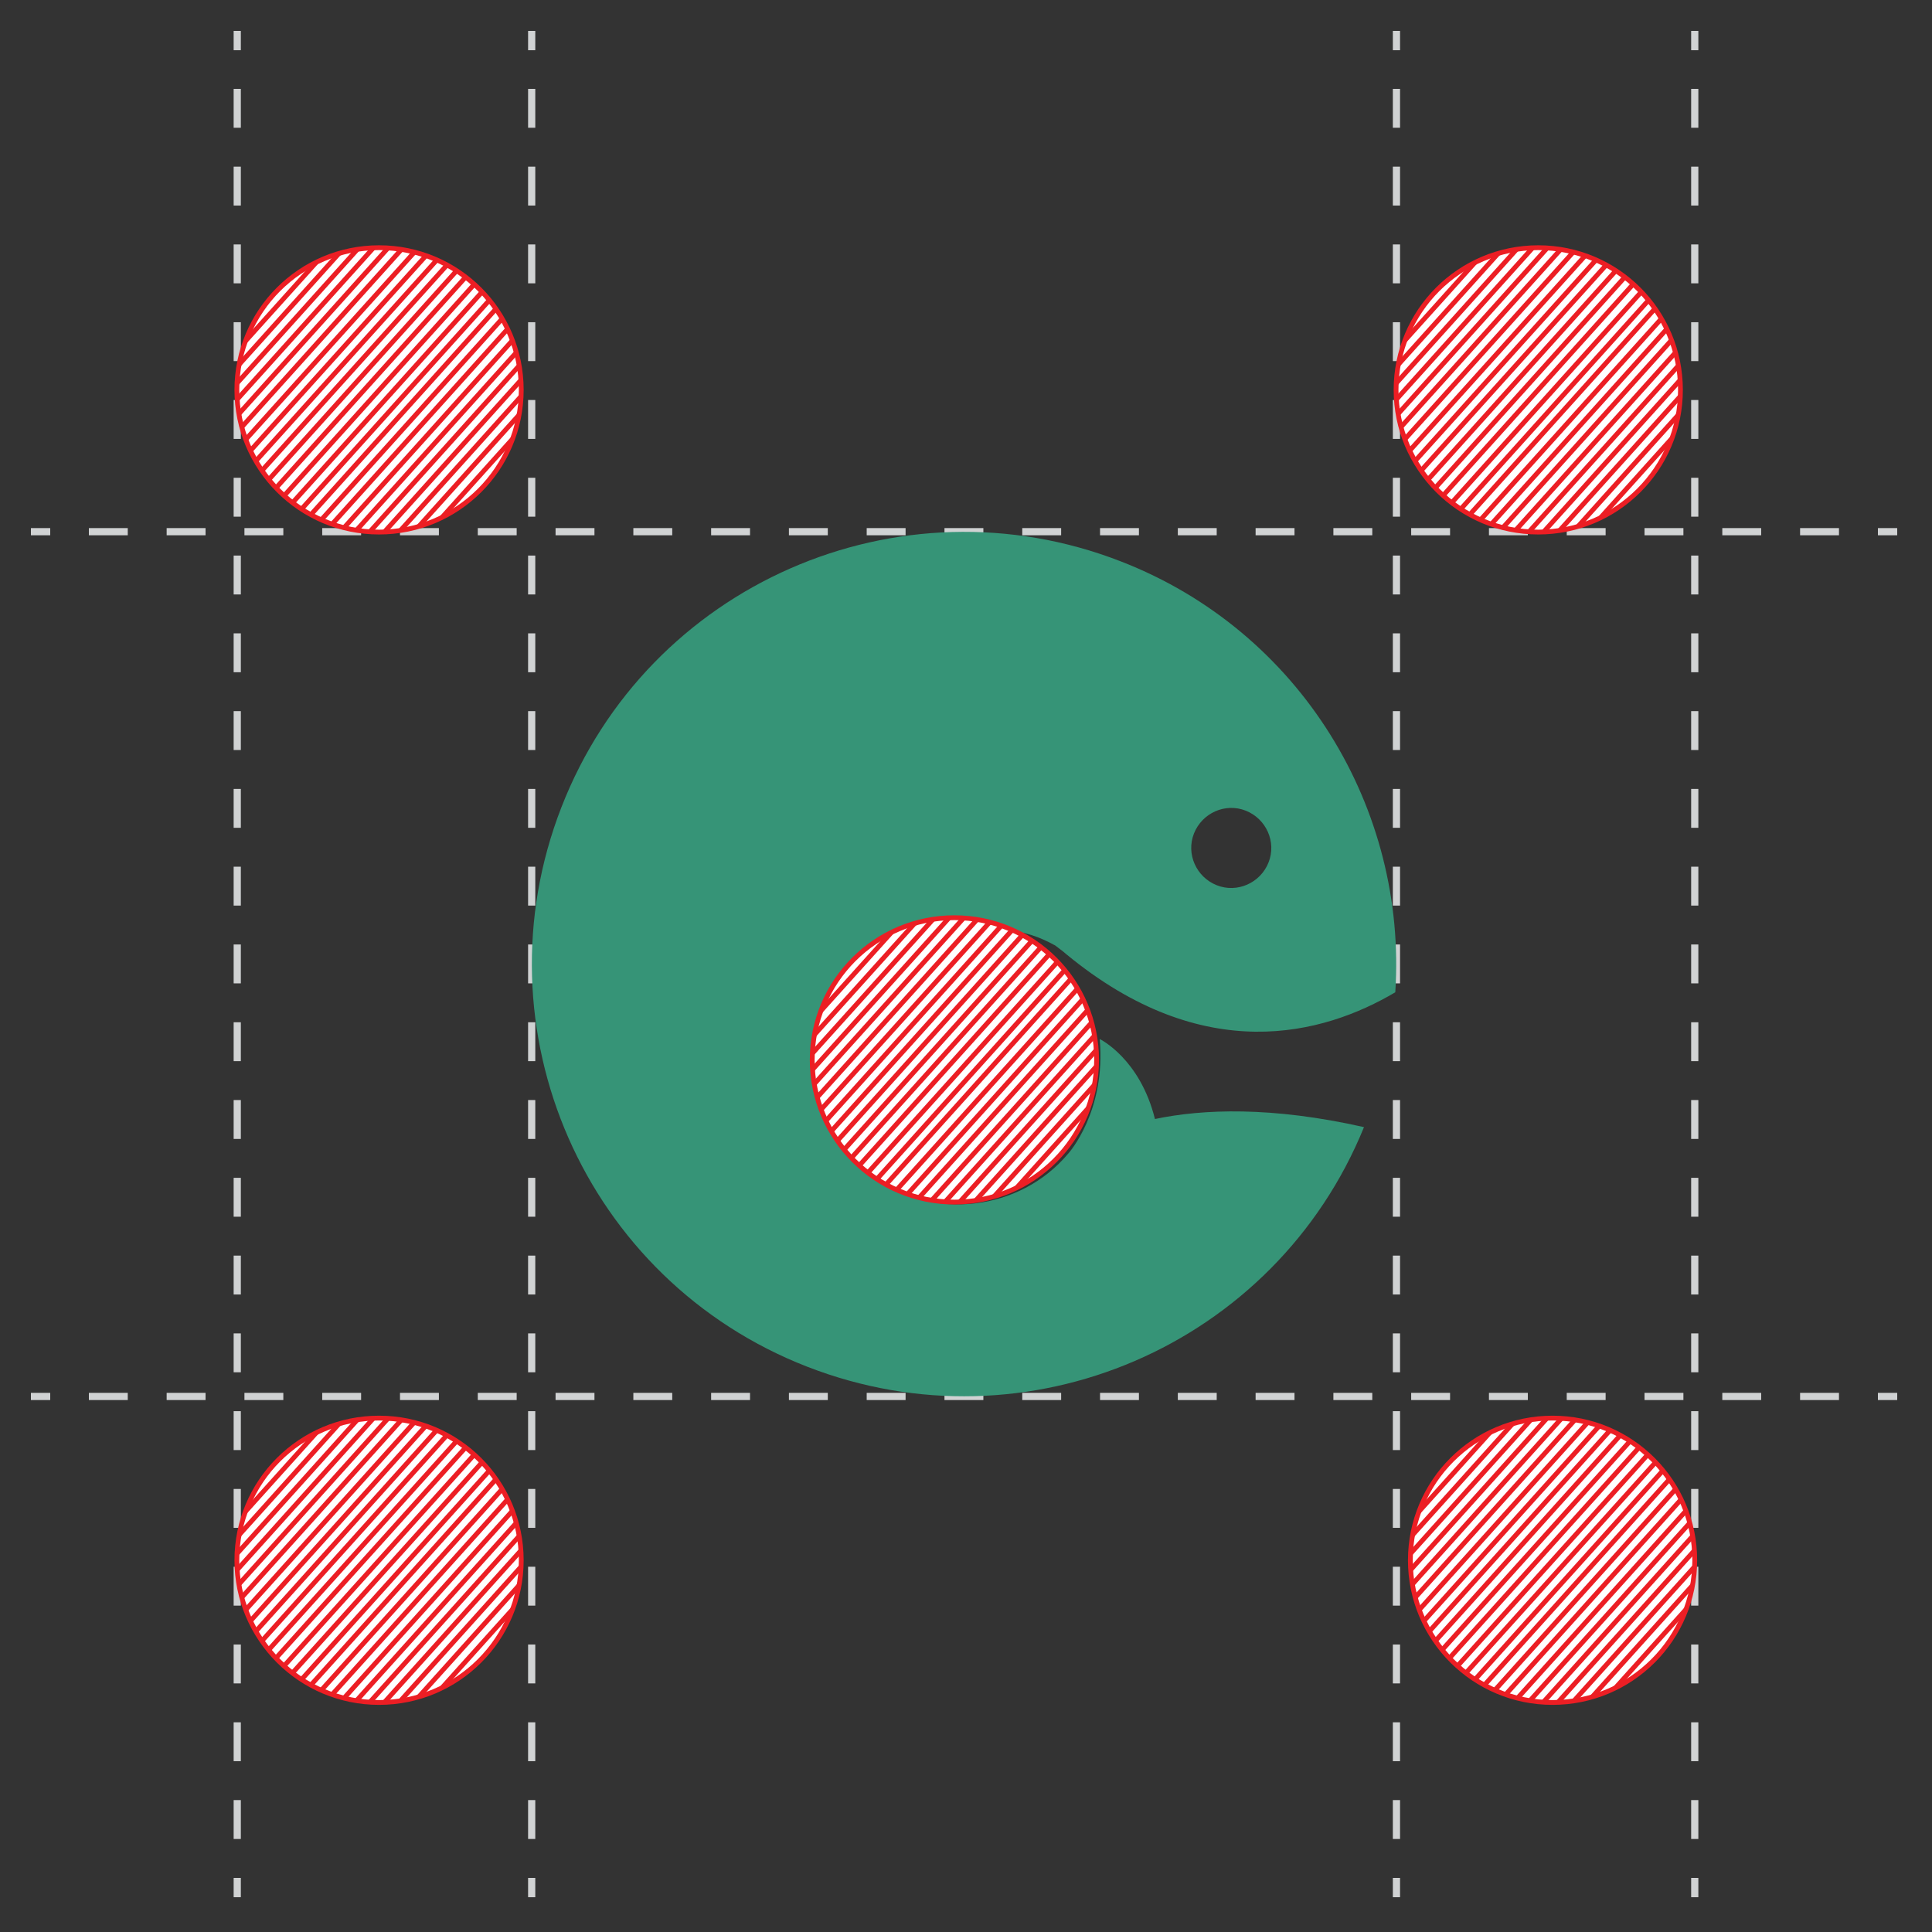
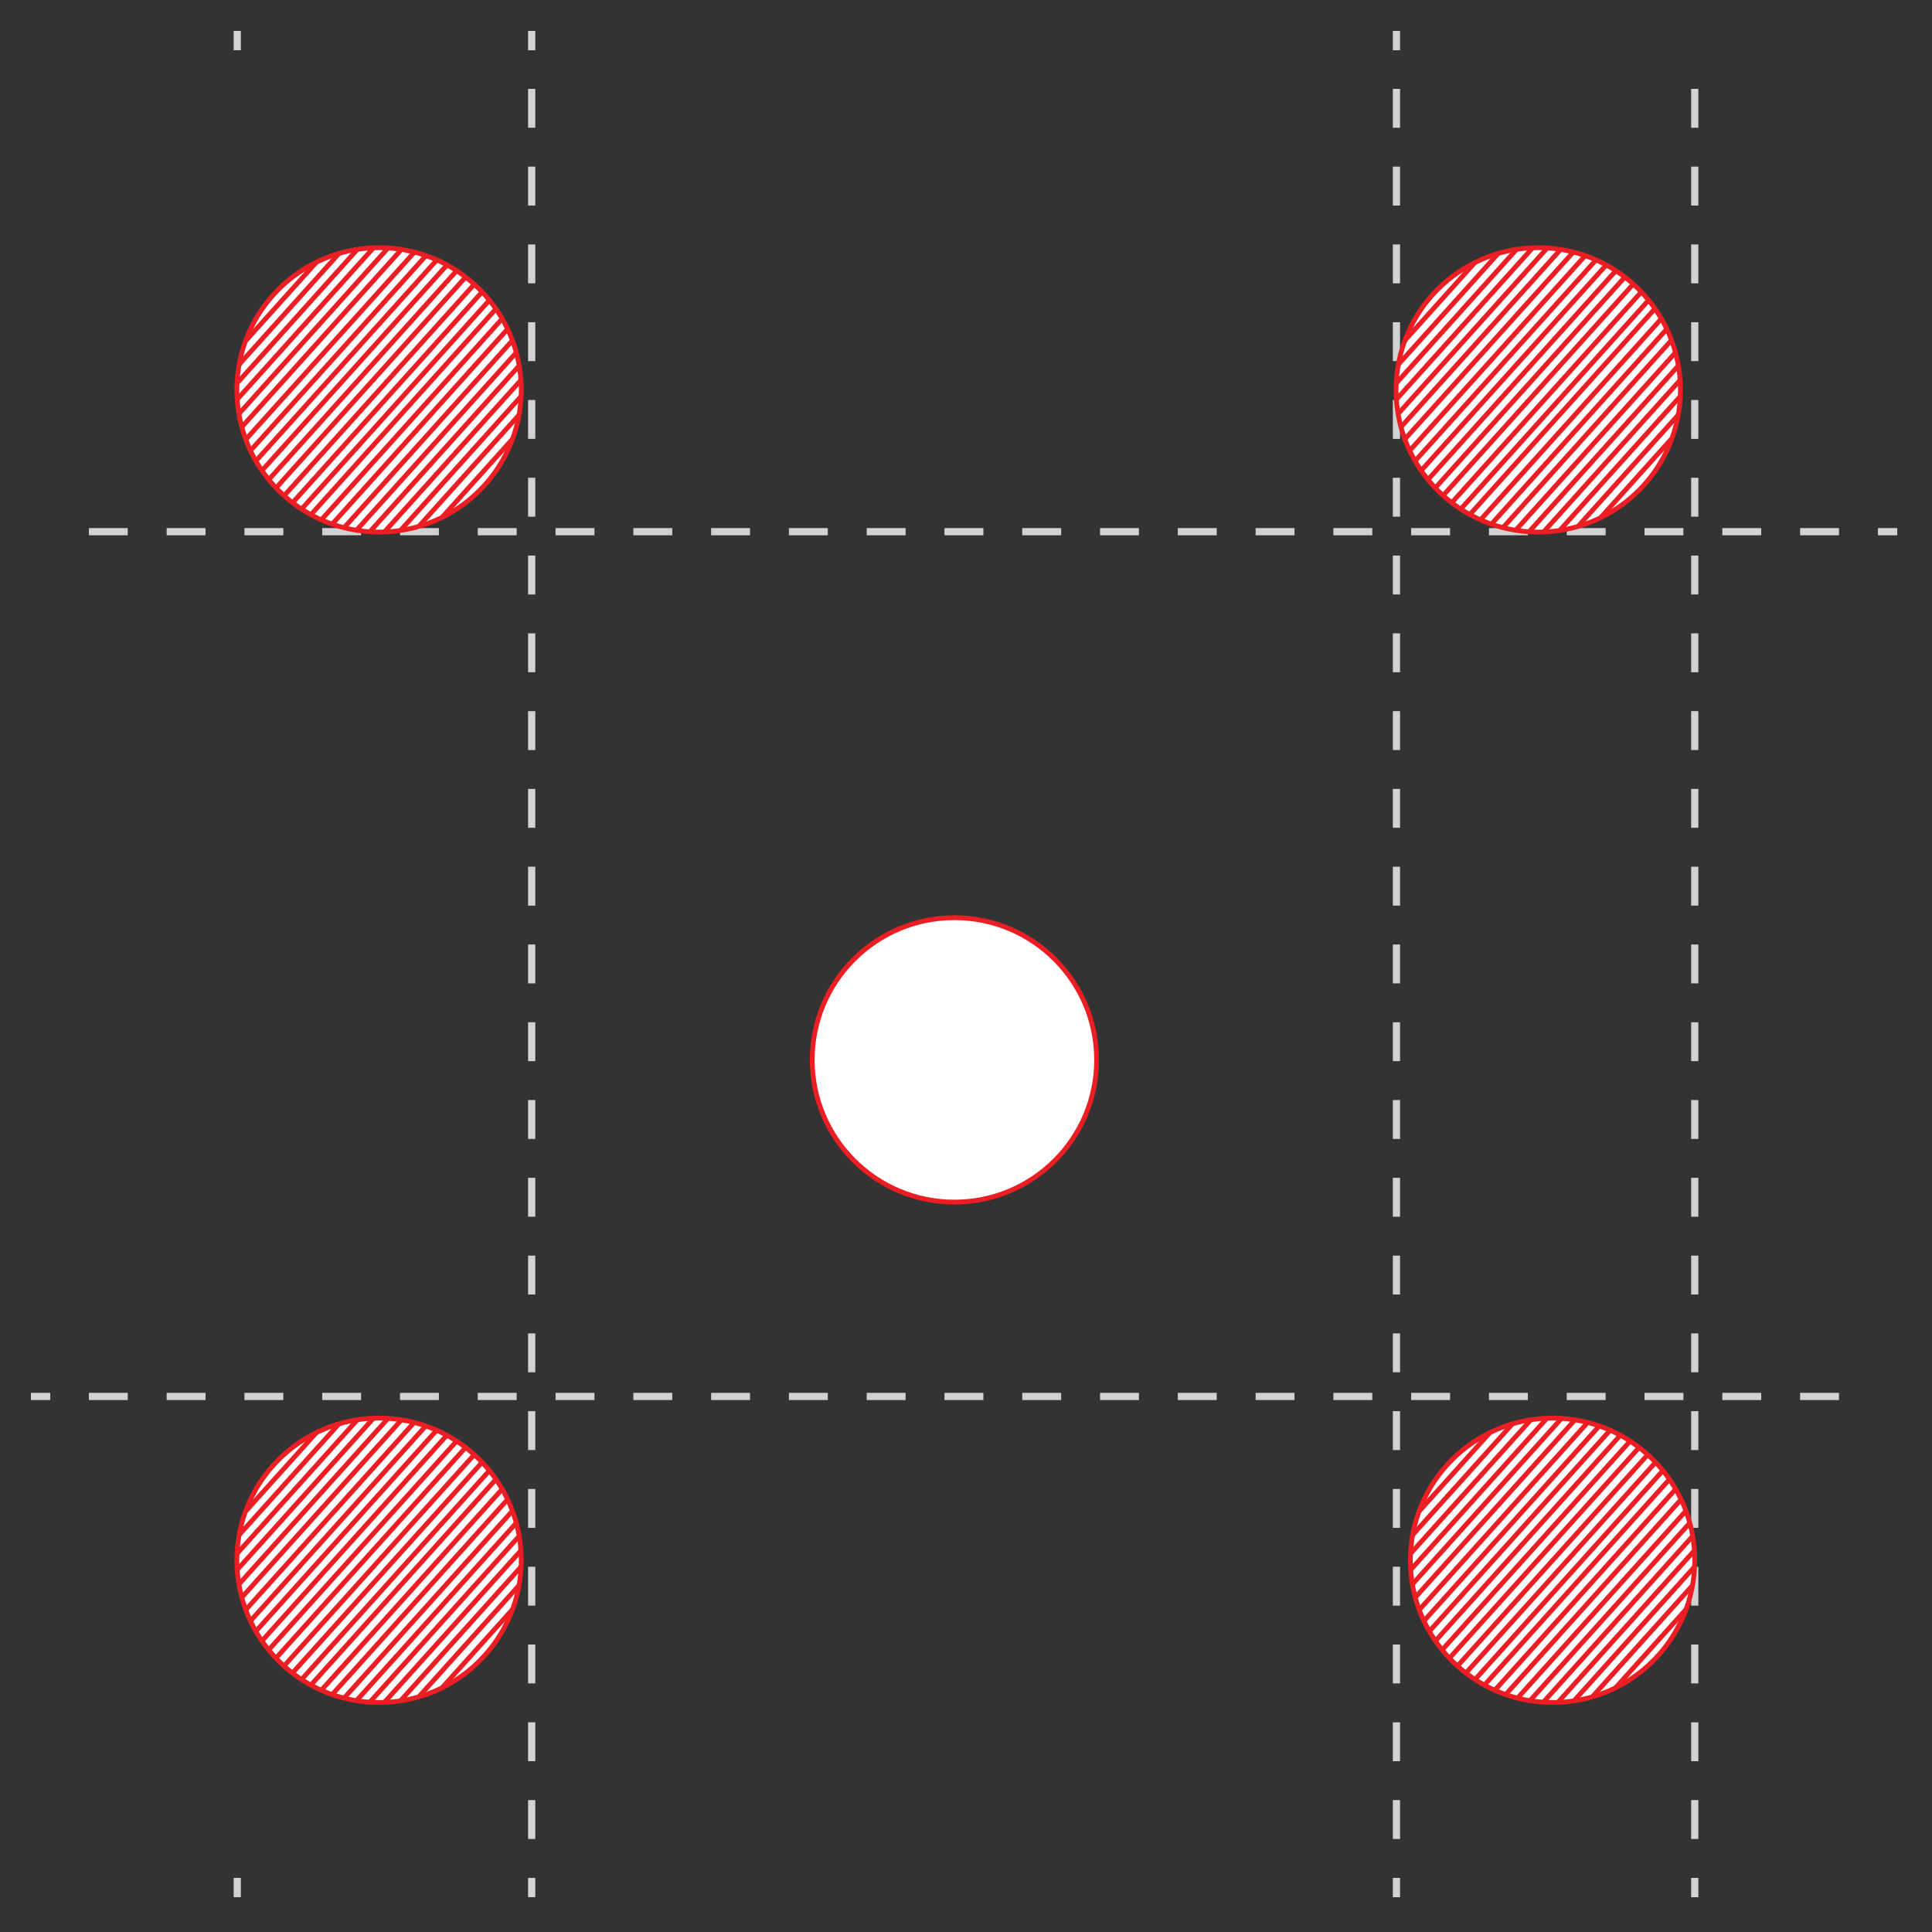
<svg xmlns="http://www.w3.org/2000/svg" xmlns:xlink="http://www.w3.org/1999/xlink" version="1.1" id="Layer_1" x="0" y="0" viewBox="0 0 500 500" style="enable-background:new 0 0 500 500" xml:space="preserve">
  <rect x="0" y="0" width="500" height="500" fill="#333333" stroke="none" />
  <style>.st0,.st1{fill:none;stroke:#d0d2d3;stroke-width:1.861;stroke-miterlimit:10}.st1{stroke-dasharray:10.065,10.065}</style>
  <path class="st0" d="M137.6 8v5" />
  <path class="st1" d="M137.6 23v458" />
  <path class="st0" d="M137.6 486v5M361.4 8v5" />
  <path class="st1" d="M361.4 23v458" />
-   <path class="st0" d="M361.4 486v5M438.6 8v5" />
+   <path class="st0" d="M361.4 486v5M438.6 8" />
  <path class="st1" d="M438.6 23v458" />
  <path class="st0" d="M438.6 486v5M61.4 8v5" />
-   <path class="st1" d="M61.4 23v458" />
  <path class="st0" d="M61.4 486v5M8 361.4h5" />
  <path class="st1" d="M23 361.4h458" />
-   <path class="st0" d="M486 361.4h5M8 137.6h5" />
  <path class="st1" d="M23 137.6h458" />
  <path class="st0" d="M486 137.6h5" />
-   <path d="M232.5 269.2c2.1-12.8 7.4-19.1 12.6-23.2 10.2-7.9 20.3-5.6 28-1.3.9.7 1.9 1.4 2.8 2.2 35.6 29.4 66.6 20.9 85.2 9.9 3.1-47.4-24.4-93.4-71-111.5-57.5-22.4-122.4 6-144.8 63.6-22.4 57.5 6 122.4 63.6 144.8 57 22.2 121.1-5.5 144.1-62-23.9-5.4-41.7-4.7-54.1-2.1-3.9-15.7-14.3-20.7-14.3-20.7 1.7 18.7-8.1 29.6-8.1 29.6-12.7 15.1-34.9 17.3-50.9 6.3-9.9-6.8-20.9-25.8-12.7-45.4 9.4 7.7 19.6 9.8 19.6 9.8zm76.5-53.5c2.1-5.3 8.1-8 13.4-5.9 5.3 2.1 8 8.1 5.9 13.4-2.1 5.3-8.1 8-13.4 5.9-5.3-2.1-8-8.1-5.9-13.4z" style="fill:#369477" />
  <defs>
    <circle id="SVGID_1_" cx="247" cy="274.3" r="36.8" />
  </defs>
  <use xlink:href="#SVGID_1_" style="overflow:visible;fill:#fff" />
  <clipPath id="SVGID_00000132790248442481339820000016403755467581156535_">
    <use xlink:href="#SVGID_1_" style="overflow:visible" />
  </clipPath>
-   <path style="clip-path:url(#SVGID_00000132790248442481339820000016403755467581156535_);fill:none;stroke:#ec1e24;stroke-width:1.241;stroke-miterlimit:10" d="m255.2 214.1-78.5 87.2m80.6-85.2-78.4 87.1m80.5-85.2L181 305.1m80.5-85.2L183.1 307m80.5-85.2-78.4 87.1m80.5-85.2-78.4 87.2m80.6-85.3-78.5 87.2m80.6-85.3-78.4 87.2m80.5-85.3-78.4 87.2m80.5-85.3-78.4 87.2m80.5-85.3-78.4 87.2m80.5-85.3L200 322.3m80.5-85.3-78.4 87.2m80.6-85.3-78.4 87.2m80.5-85.3L206.4 328m81.3-86.4-78.4 87.2m79.7-84.2-78.4 87.2m80.5-85.3-78.4 87.2m80.5-85.3-78.4 87.2m80.6-85.3L217 337.5m80.5-85.3-78.4 87.2m80.5-85.3-78.4 87.2m80.5-85.3-78.4 87.2m80.5-85.3-78.4 87.2m80.5-85.3L227.5 347" />
  <use xlink:href="#SVGID_1_" style="overflow:visible;fill:none;stroke:#ec1e24;stroke-width:1.241;stroke-miterlimit:10" />
  <defs>
    <circle id="SVGID_00000042703655159020739200000001089460196272715199_" cx="398.1" cy="100.9" r="36.8" />
  </defs>
  <use xlink:href="#SVGID_00000042703655159020739200000001089460196272715199_" style="overflow:visible;fill:#fff" />
  <clipPath id="SVGID_00000093897782709680596050000001035749391542223753_">
    <use xlink:href="#SVGID_00000042703655159020739200000001089460196272715199_" style="overflow:visible" />
  </clipPath>
  <path style="clip-path:url(#SVGID_00000093897782709680596050000001035749391542223753_);fill:none;stroke:#ec1e24;stroke-width:1.241;stroke-miterlimit:10" d="m406.2 40.7-78.4 87.2m80.6-85.3L330 129.8m80.5-85.3-78.4 87.2m80.5-85.3-78.4 87.2m80.5-85.3-78.4 87.2m80.5-85.3-78.4 87.2m80.5-85.2-78.4 87.1m80.6-85.2-78.4 87.1M423.2 56l-78.4 87.1m80.5-85.2L346.9 145m80.5-85.2L349 147m80.5-85.3-78.4 87.2m80.5-85.3-78.4 87.2m80.6-85.3-78.4 87.2m80.5-85.3-78.4 87.2m81.3-86.4-78.4 87.2m79.7-84.2-78.4 87.2m80.5-85.3-78.4 87.2M444.3 75l-78.4 87.2m80.6-85.3-78.4 87.2m80.5-85.3L370.2 166m80.5-85.3-78.4 87.2m80.5-85.3-78.4 87.2m80.5-85.3-78.4 87.2M457 86.4l-78.4 87.2" />
  <use xlink:href="#SVGID_00000042703655159020739200000001089460196272715199_" style="overflow:visible;fill:none;stroke:#ec1e24;stroke-width:1.241;stroke-miterlimit:10" />
  <defs>
    <circle id="SVGID_00000003802228663119702320000000418009507696216716_" cx="98.1" cy="100.9" r="36.8" />
  </defs>
  <use xlink:href="#SVGID_00000003802228663119702320000000418009507696216716_" style="overflow:visible;fill:#fff" />
  <clipPath id="SVGID_00000182496957097445246600000007301951465464045448_">
    <use xlink:href="#SVGID_00000003802228663119702320000000418009507696216716_" style="overflow:visible" />
  </clipPath>
  <path style="clip-path:url(#SVGID_00000182496957097445246600000007301951465464045448_);fill:none;stroke:#ec1e24;stroke-width:1.241;stroke-miterlimit:10" d="m106.3 40.7-78.4 87.2m80.5-85.3L30 129.8m80.5-85.3-78.4 87.2m80.5-85.3-78.4 87.2m80.5-85.3-78.4 87.2m80.5-85.3-78.4 87.2M119 52.2l-78.4 87.1m80.5-85.2-78.4 87.1M123.2 56l-78.4 87.1m80.5-85.2L46.9 145m80.5-85.2L49 147m80.5-85.3-78.4 87.2m80.6-85.3-78.4 87.2m80.5-85.3-78.4 87.2m80.5-85.3-78.4 87.2m81.4-86.4-78.4 87.2m79.6-84.2-78.4 87.2m80.5-85.3-78.4 87.2M144.4 75 66 162.2m80.5-85.3-78.4 87.2m80.5-85.3L70.2 166m80.5-85.3-78.4 87.2m80.5-85.3-78.4 87.2m80.5-85.3-78.4 87.2m80.6-85.3-78.4 87.2" />
  <use xlink:href="#SVGID_00000003802228663119702320000000418009507696216716_" style="overflow:visible;fill:none;stroke:#ec1e24;stroke-width:1.241;stroke-miterlimit:10" />
  <defs>
    <circle id="SVGID_00000015345225430124839100000011100245830012447136_" cx="98.1" cy="403.8" r="36.8" />
  </defs>
  <use xlink:href="#SVGID_00000015345225430124839100000011100245830012447136_" style="overflow:visible;fill:#fff" />
  <clipPath id="SVGID_00000066481807536264216020000004647227892863739815_">
    <use xlink:href="#SVGID_00000015345225430124839100000011100245830012447136_" style="overflow:visible" />
  </clipPath>
  <path style="clip-path:url(#SVGID_00000066481807536264216020000004647227892863739815_);fill:none;stroke:#ec1e24;stroke-width:1.241;stroke-miterlimit:10" d="m106.3 343.6-78.4 87.2m80.5-85.3L30 432.7m80.5-85.3-78.4 87.2m80.5-85.3-78.4 87.2m80.5-85.3-78.4 87.2m80.5-85.3-78.4 87.2M119 355l-78.4 87.2m80.5-85.3-78.4 87.2m80.5-85.3L44.8 446m80.5-85.3-78.4 87.2m80.5-85.2L49 449.8m80.5-85.2-78.4 87.1m80.6-85.2-78.4 87.1m80.5-85.2-78.4 87.1m80.5-85.2-78.4 87.2m81.4-86.4-78.4 87.2m79.6-84.2-78.4 87.2m80.5-85.3-78.4 87.2m80.6-85.3L66 465.1m80.5-85.3L68.1 467m80.5-85.3-78.4 87.2m80.5-85.3-78.4 87.2m80.5-85.3-78.4 87.2m80.5-85.3-78.4 87.2m80.6-85.3-78.4 87.2" />
  <use xlink:href="#SVGID_00000015345225430124839100000011100245830012447136_" style="overflow:visible;fill:none;stroke:#ec1e24;stroke-width:1.241;stroke-miterlimit:10" />
  <defs>
    <circle id="SVGID_00000173130075204422414150000001572623194554954657_" cx="401.8" cy="403.8" r="36.8" />
  </defs>
  <use xlink:href="#SVGID_00000173130075204422414150000001572623194554954657_" style="overflow:visible;fill:#fff" />
  <clipPath id="SVGID_00000118385416671613164370000007712278776303622330_">
    <use xlink:href="#SVGID_00000173130075204422414150000001572623194554954657_" style="overflow:visible" />
  </clipPath>
  <path style="clip-path:url(#SVGID_00000118385416671613164370000007712278776303622330_);fill:none;stroke:#ec1e24;stroke-width:1.241;stroke-miterlimit:10" d="m410 343.6-78.4 87.2m80.5-85.3-78.4 87.2m80.5-85.3-78.4 87.2m80.5-85.3-78.4 87.2m80.5-85.3L340 438.4m80.5-85.3-78.4 87.2m80.6-85.3-78.4 87.2m80.5-85.3-78.4 87.2m80.5-85.3L348.5 446m80.5-85.3-78.4 87.2m80.5-85.2-78.4 87.1m80.5-85.2-78.4 87.1m80.6-85.2L357 453.6m80.5-85.2-78.4 87.1m80.5-85.2-78.4 87.2m81.4-86.4-78.4 87.2m79.6-84.2-78.4 87.2m80.5-85.3-78.4 87.2m80.6-85.3-78.4 87.2m80.5-85.3L371.8 467m80.5-85.3-78.4 87.2m80.5-85.3L376 470.8m80.5-85.3-78.4 87.2m80.5-85.3-78.4 87.2m80.6-85.3-78.4 87.2" />
  <use xlink:href="#SVGID_00000173130075204422414150000001572623194554954657_" style="overflow:visible;fill:none;stroke:#ec1e24;stroke-width:1.241;stroke-miterlimit:10" />
</svg>